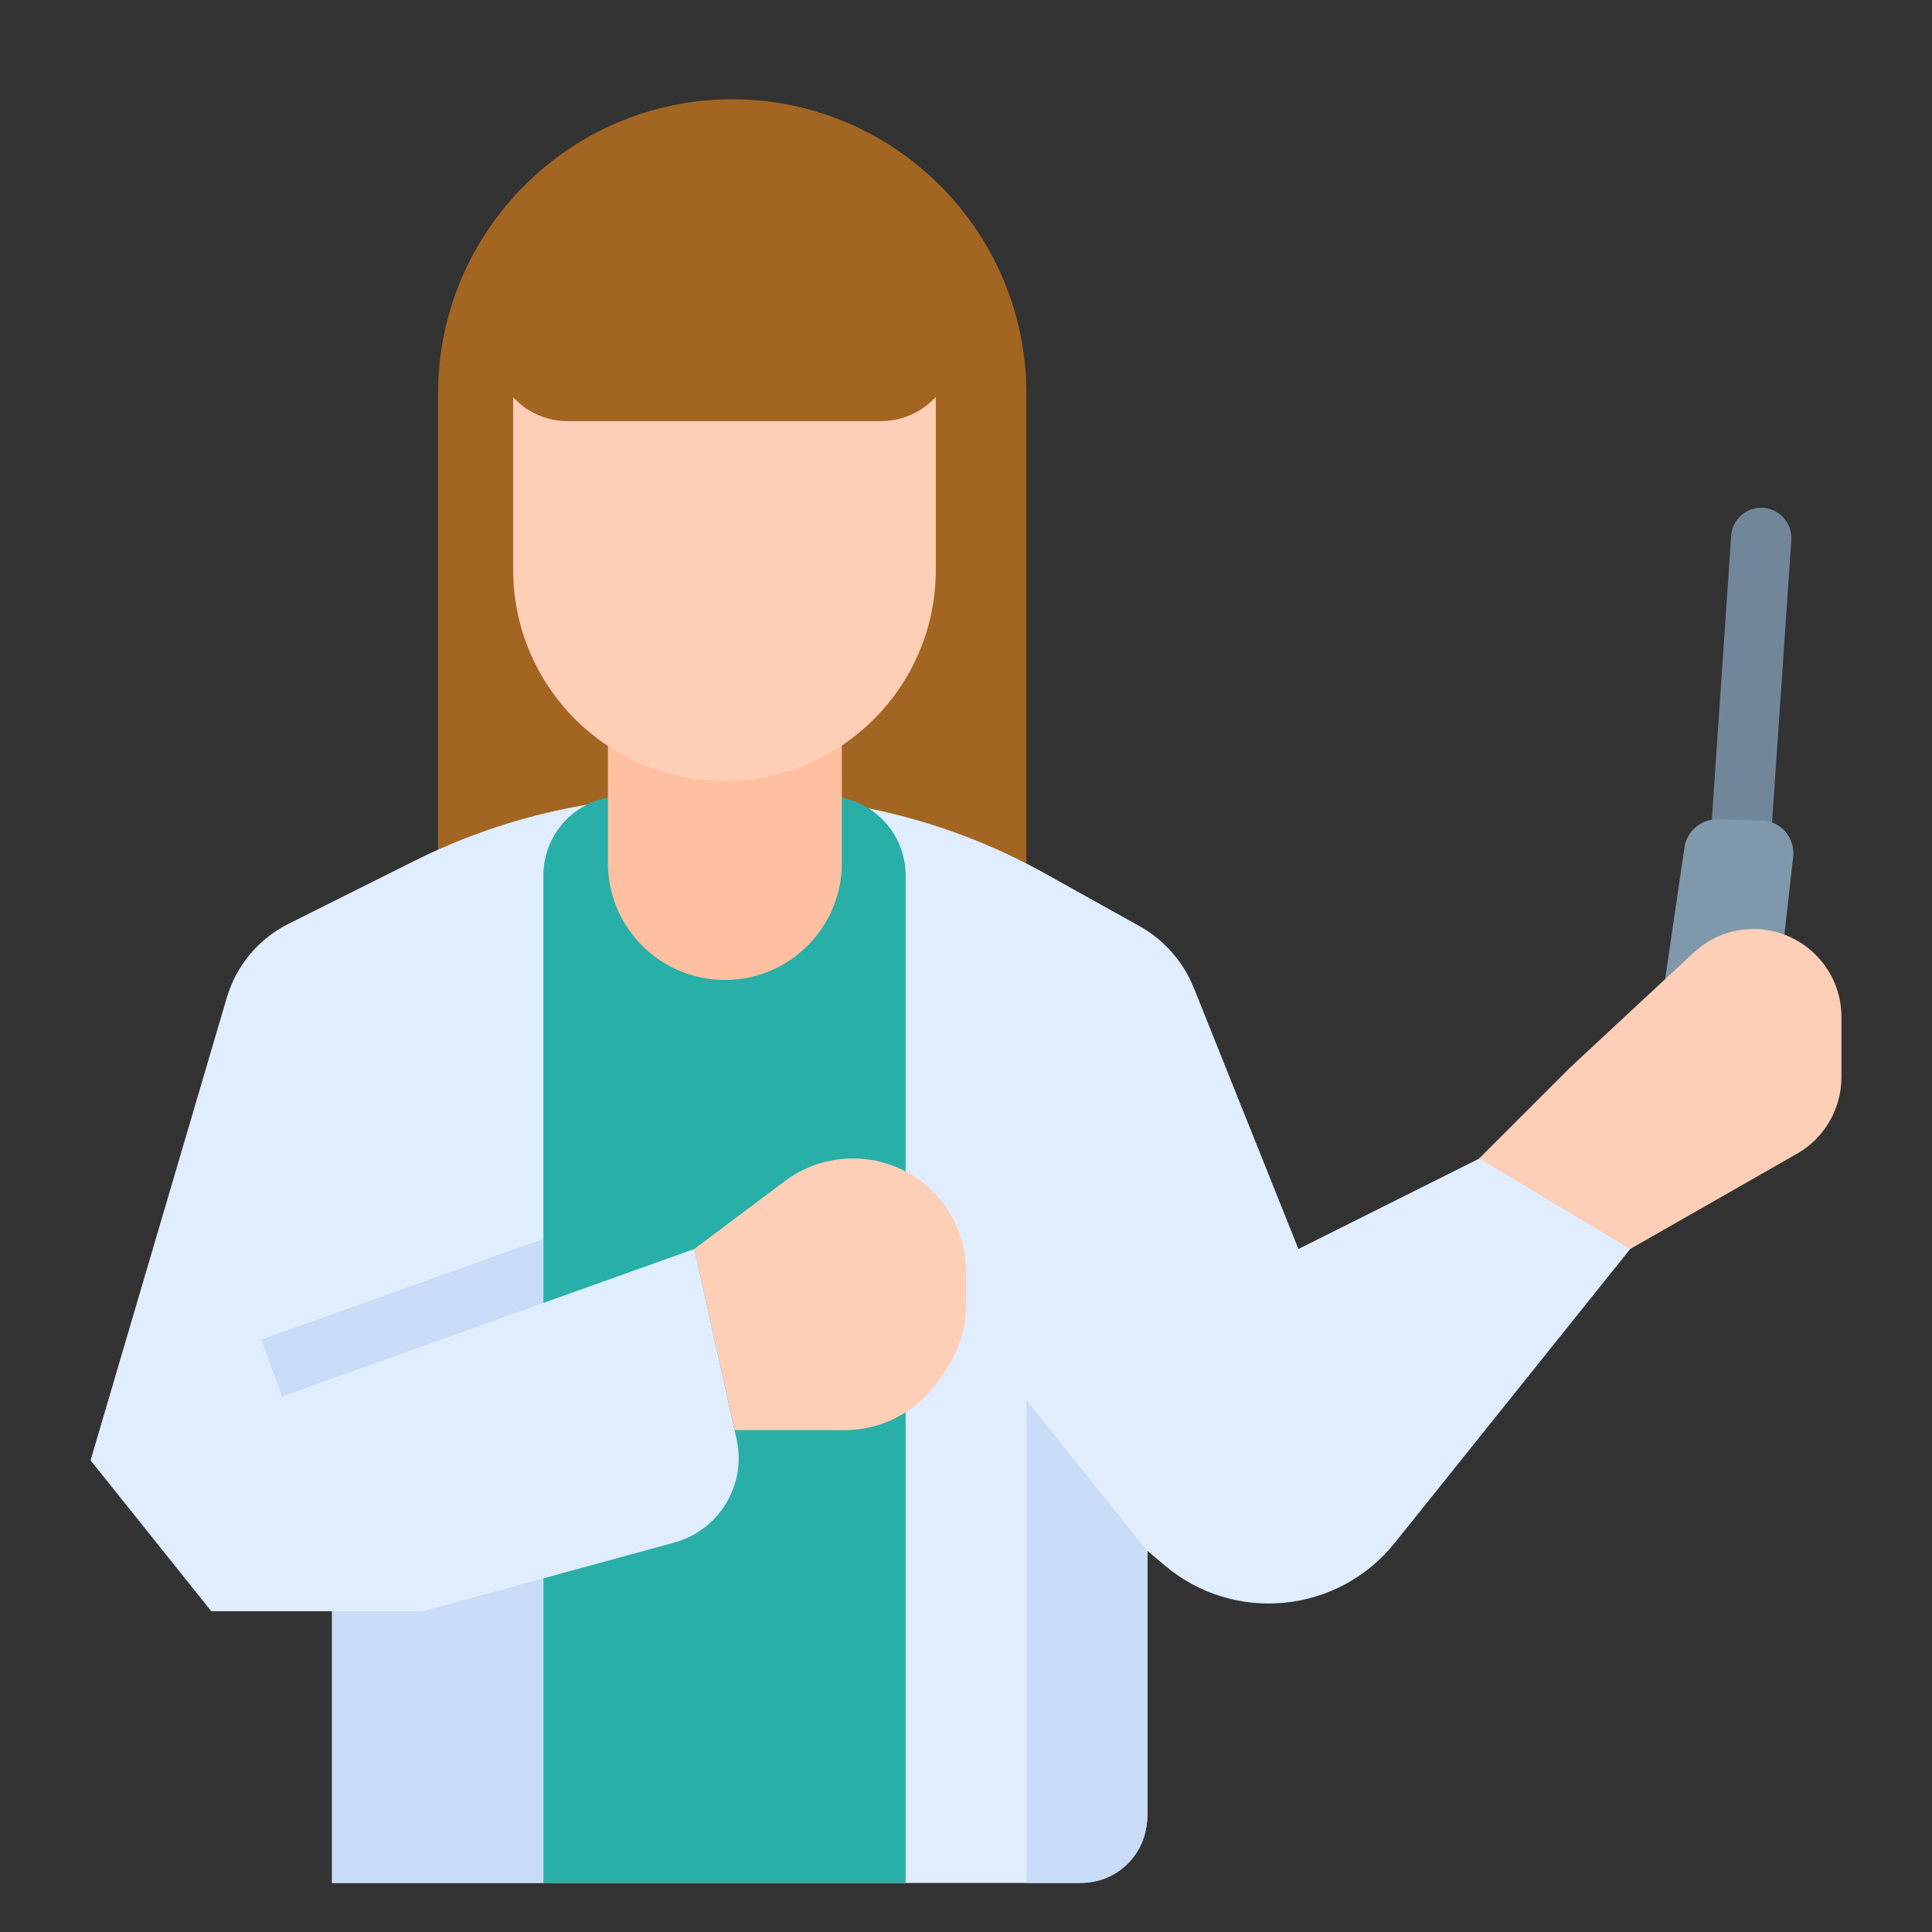
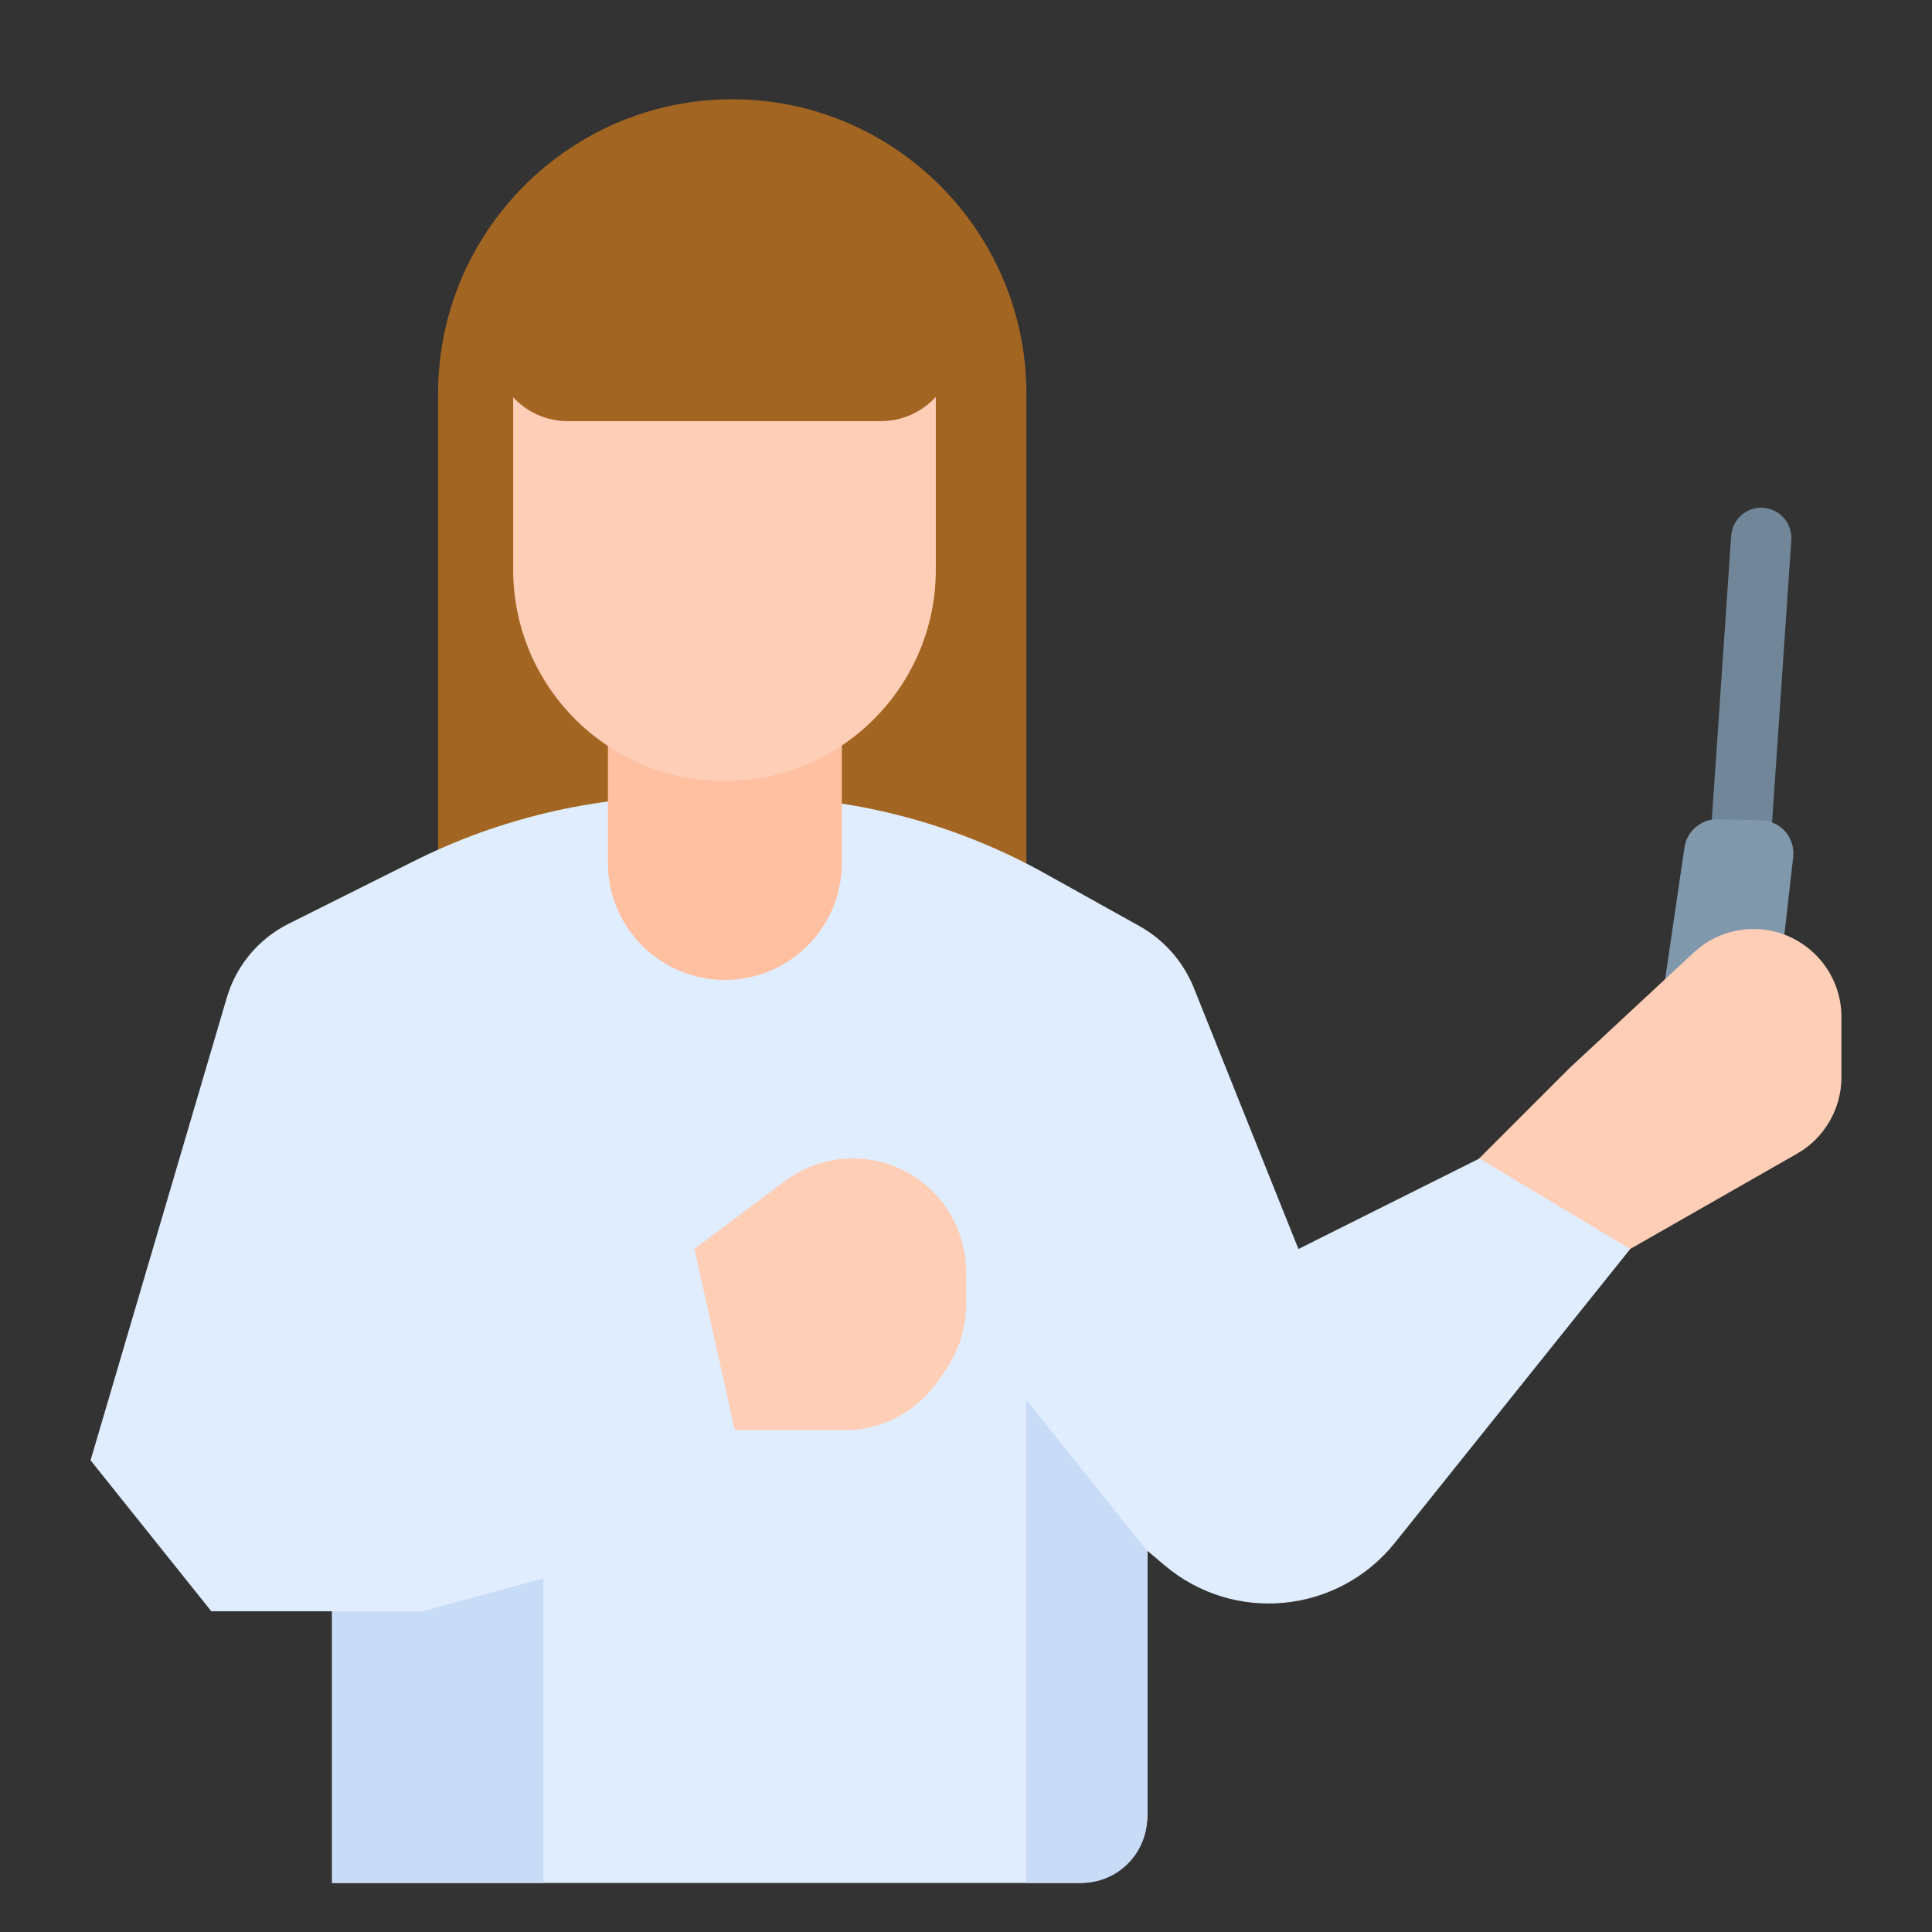
<svg xmlns="http://www.w3.org/2000/svg" id="flat" version="1.1" viewBox="0 0 512 512">
  <rect x="0" y="0" width="512" height="512" fill="#333333" stroke="none" />
  <defs>
    <style>
      .cls-1 {
        fill: #e0edff;
      }

      .cls-1, .cls-2, .cls-3, .cls-4, .cls-5, .cls-6, .cls-7, .cls-8 {
        stroke-width: 0px;
      }

      .cls-2 {
        fill: #ffceb6;
      }

      .cls-3 {
        fill: #c8dbf7;
      }

      .cls-4 {
        fill: #8098ab;
      }

      .cls-5 {
        fill: #718799;
      }

      .cls-6 {
        fill: #a36522;
      }

      .cls-7 {
        fill: #28afa7;
      }

      .cls-8 {
        fill: #ffbfa1;
      }
    </style>
  </defs>
  <path class="cls-6" d="M194,26.3h0c43,0,78,35,78,78v161.9c0,21.4-17.4,38.8-38.8,38.8h-78.3c-21.4,0-38.8-17.4-38.8-38.8V104.3c0-43,35-78,78-78h0Z" />
  <path class="cls-1" d="M392.1,307l-48,24-27.8-69.4c-2.8-6.8-7.8-12.5-14.2-16.1l-25.3-14.1c-24.1-13.4-51.3-20.4-78.9-20.4h-15.5c-25.2,0-50.1,5.9-72.7,17.2l-33.2,16.6c-8,4-13.9,11.1-16.4,19.6l-36.1,122.6,32,40h32v72h197.9c10.1,0,18.2-8.2,18.2-18.2v-69.8l4.5,3.8c18.4,15.6,46,12.9,61.1-6l62.4-77.9-40-24Z" />
  <path class="cls-5" d="M465.9,224.1c-3.7,2.4-8.7,1.2-11-2.5-1-1.5-1.4-3.3-1.2-5.1l5.1-74.8c.5-4.4,4.4-7.6,8.8-7.1s7.5,4.4,7.1,8.8l-5.1,74.8c-.3,2.4-1.6,4.6-3.7,5.9h0Z" />
-   <path class="cls-7" d="M144,232c0-11.6,9.4-21,21-21h54c11.6,0,21,9.4,21,21v267h-96V232Z" />
  <path class="cls-3" d="M304,411l-32-40v128h14.6c9.6,0,17.4-7.8,17.4-17.4v-70.6Z" />
  <path class="cls-2" d="M184,331l24-18c5.2-3.9,11.5-6,18-6h0c16.6,0,30,13.4,30,30v8.9c0,5.9-1.8,11.7-5,16.6l-2.1,3.1c-5.6,8.3-14.9,13.4-25,13.4h-29.2l-10.7-48Z" />
  <path class="cls-1" d="M72,371l112-40,11.2,50.4c2.7,12.1-4.6,24.1-16.5,27.4l-66.7,18.2h-24l-16-56Z" />
  <path class="cls-4" d="M436.8,289.9l9.6-65.3c.6-4.4,4.5-7.6,8.9-7.5l11.4.3c5.2.1,9.1,4.6,8.5,9.8l-4.2,37.1c-.3,2.7-1.8,5-4.1,6.5l-30.2,19h0Z" />
  <path class="cls-2" d="M392,307l24-24,32.9-30.6c4.3-4,10-6.2,15.8-6.2h0c12.8,0,23.3,10.4,23.3,23.3v16c0,8.3-4.5,16.1-11.7,20.2l-44.3,25.3-40-24Z" />
  <path class="cls-3" d="M88,427h24l32-8.7v80.7h-56v-72Z" />
-   <path class="cls-3" d="M144,328.3l-74.7,26.7,5.4,15.1,69.3-24.8v-17h0Z" />
-   <path class="cls-8" d="M161,166.9h62.1v61.8c0,17.1-13.9,31-31,31h0c-17.1,0-31-13.9-31-31v-61.8h0Z" />
+   <path class="cls-8" d="M161,166.9h62.1v61.8c0,17.1-13.9,31-31,31c-17.1,0-31-13.9-31-31v-61.8h0Z" />
  <path class="cls-2" d="M248,79v72c0,30.9-25.1,56-56,56h0c-30.9,0-56-25.1-56-56v-72h112Z" />
  <path class="cls-6" d="M130.9,66.5h122.2v25.5c0,10.8-8.8,19.6-19.6,19.6h-83.1c-10.8,0-19.6-8.8-19.6-19.6v-25.5h.1Z" />
</svg>